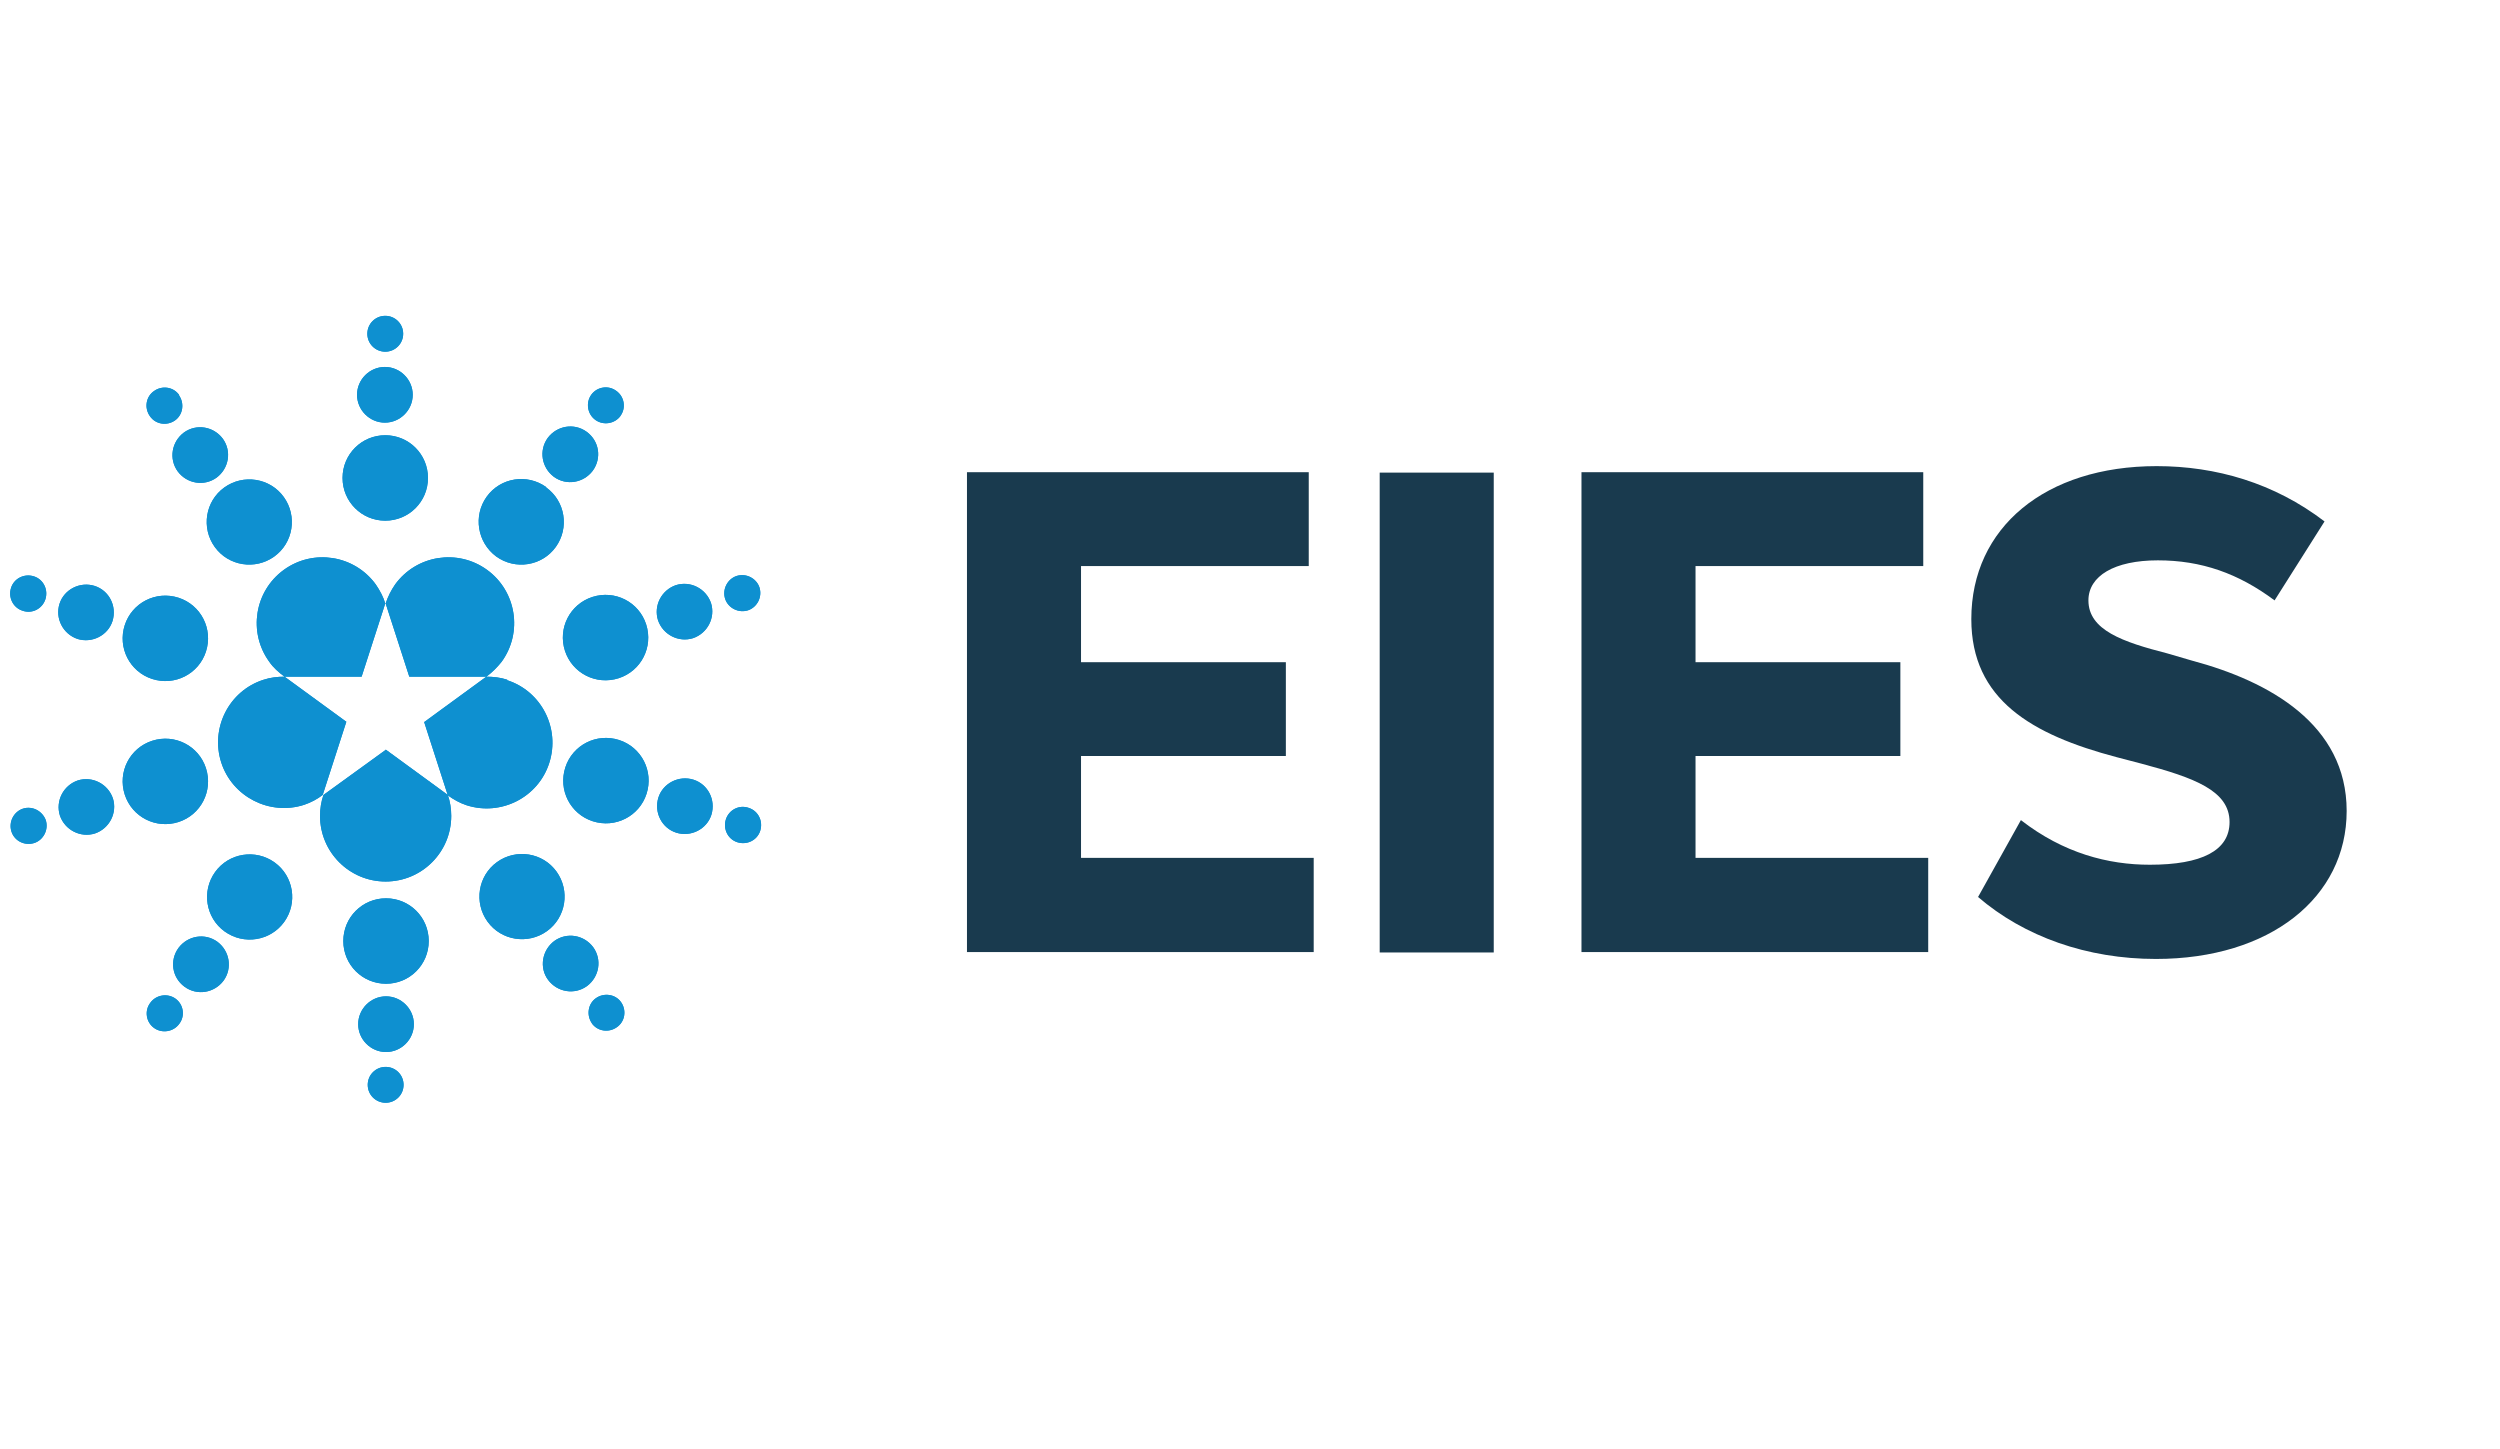
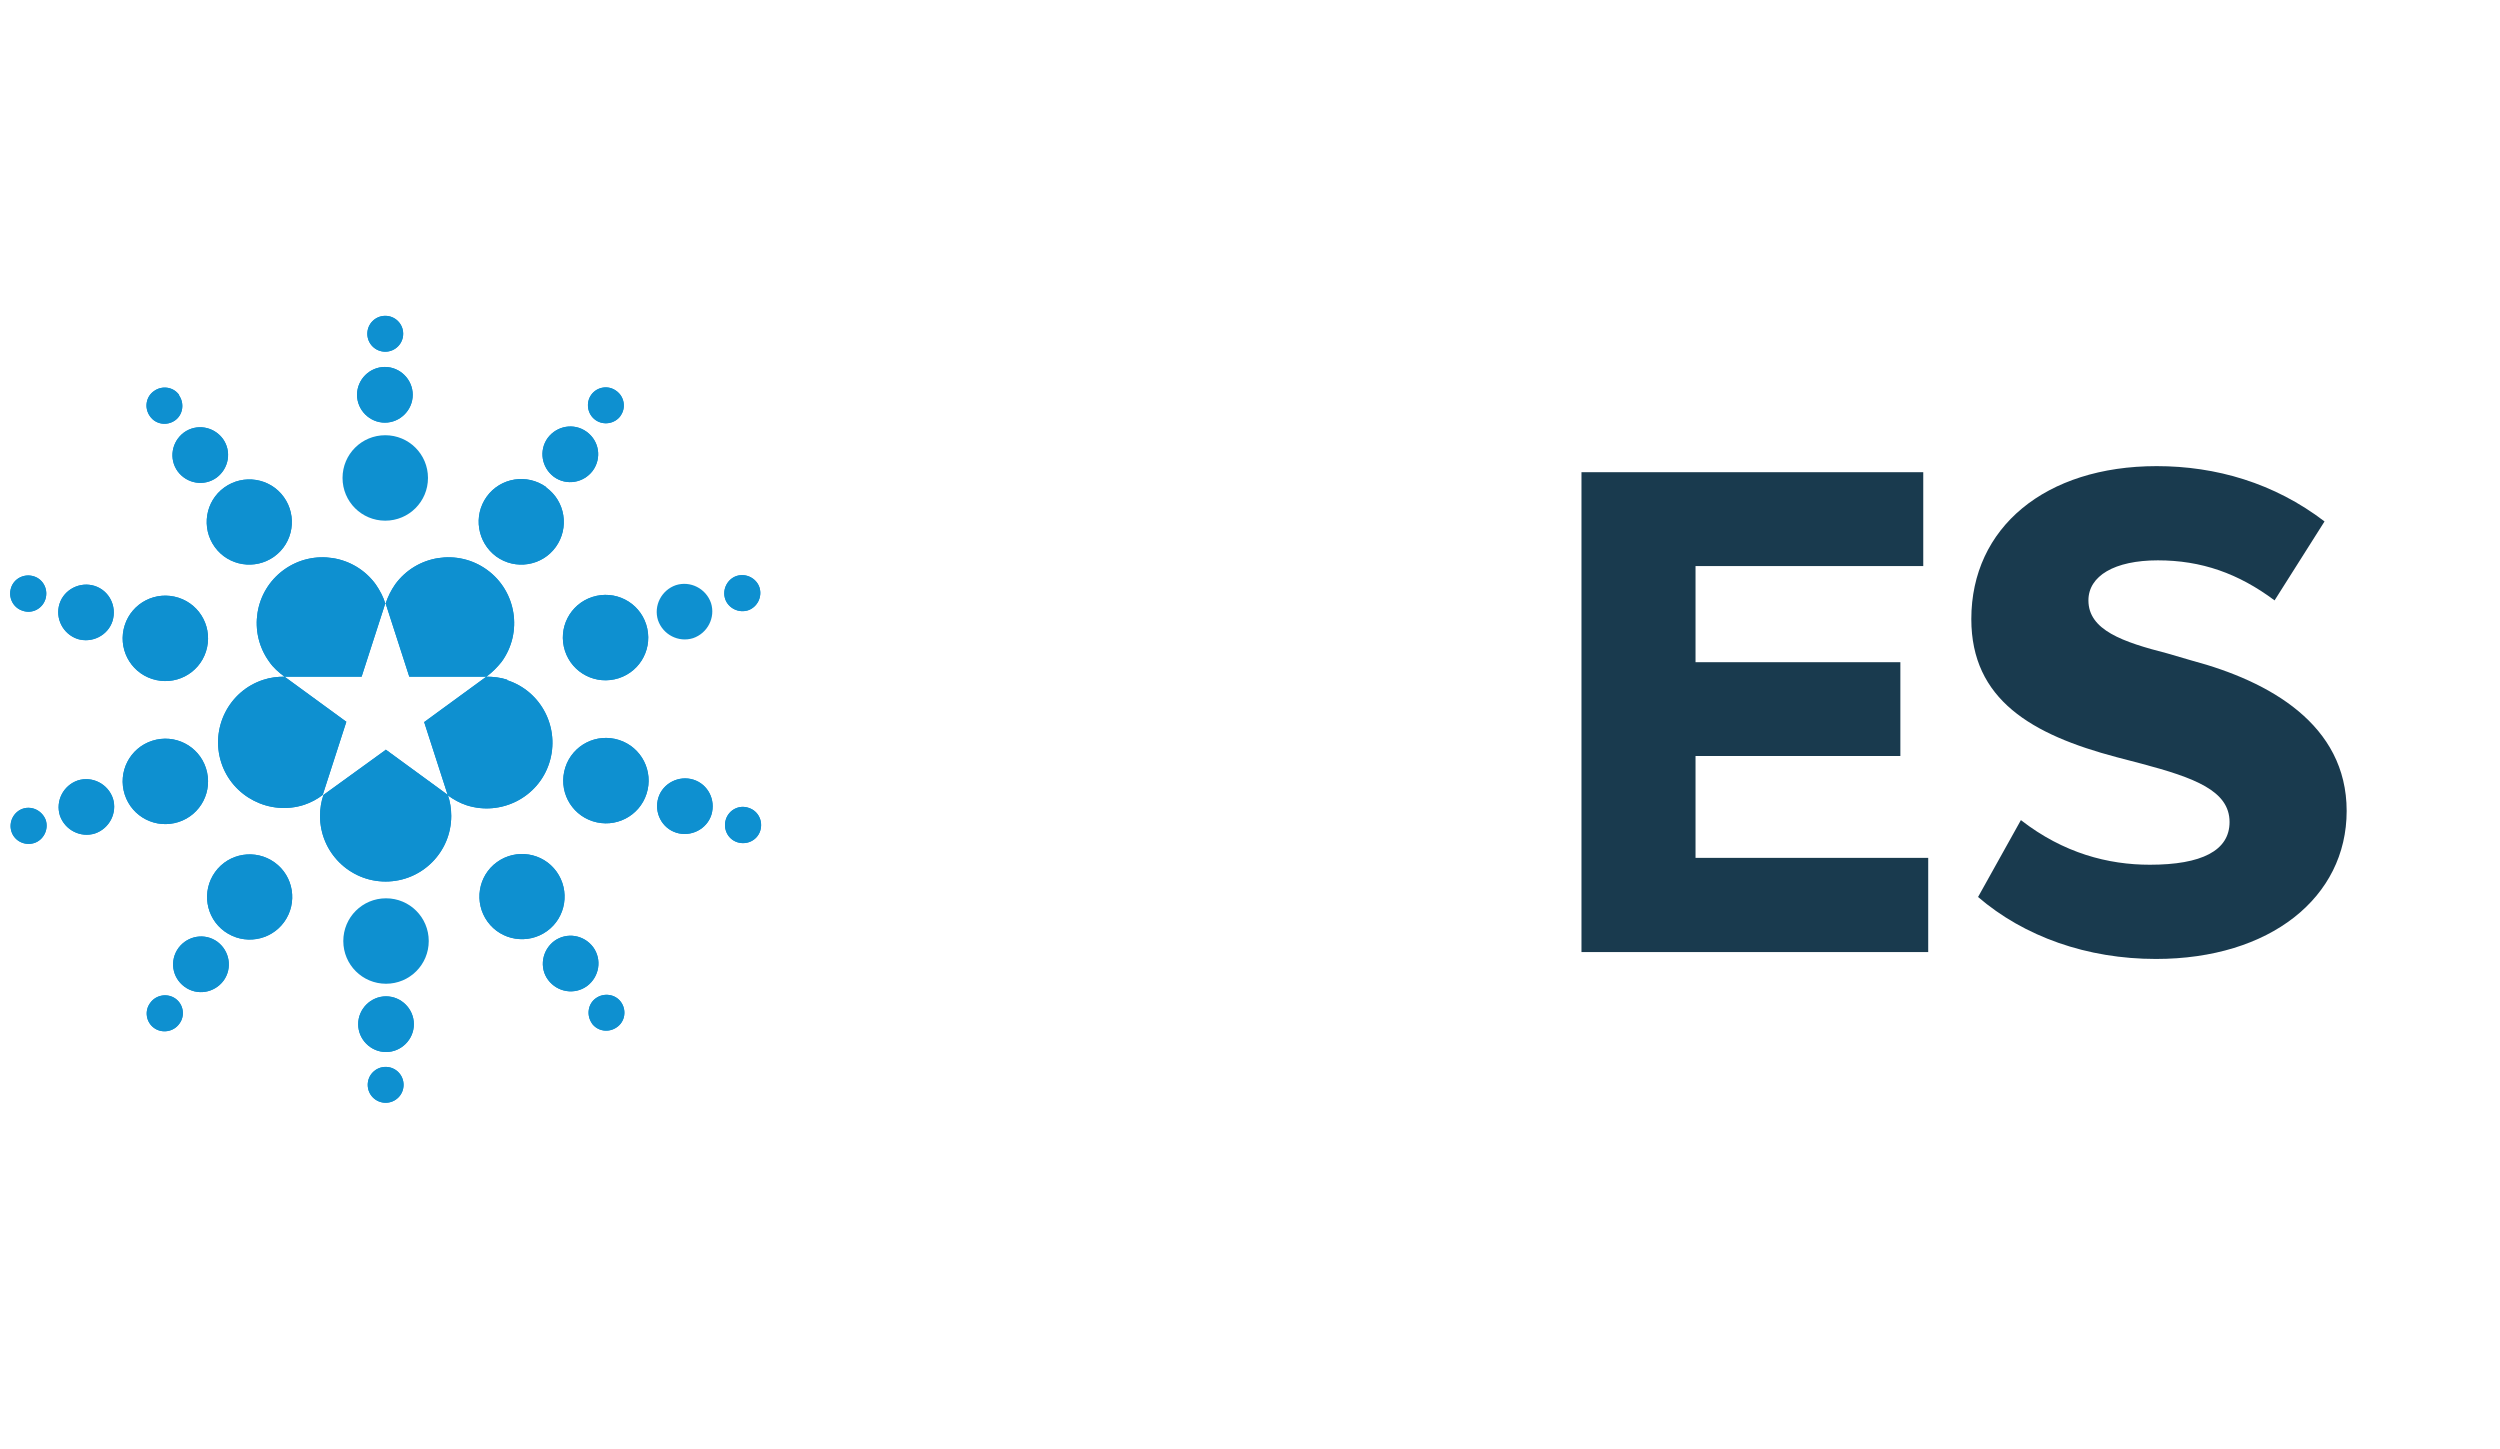
<svg xmlns="http://www.w3.org/2000/svg" id="Layer_1" viewBox="0 0 65.54 38">
  <defs>
    <style>.cls-1{fill:#193a4e;}.cls-1,.cls-2{stroke-width:0px;}.cls-2{fill:#0e90d0;}</style>
  </defs>
  <path class="cls-2" d="M11.22,12.53c0,.62-.5,1.12-1.12,1.12s-1.12-.5-1.12-1.12.5-1.12,1.12-1.12,1.12.5,1.12,1.12" />
+   <path class="cls-2" d="M10.82,10.35c0,.4-.33.73-.73.73s-.73-.33-.73-.73.33-.73.73-.73.73.33.73.73" />
+   <path class="cls-2" d="M10.57,8.75c0,.26-.21.47-.47.47-.26,0-.47-.21-.47-.47s.21-.47.47-.47.47.21.47.47" />
+   <path class="cls-2" d="M7.44,13.03c.36.5.25,1.2-.25,1.56-.5.36-1.2.25-1.56-.25s-.25-1.2.25-1.56c.5-.36,1.2-.25,1.56.25" />
+   <path class="cls-2" d="M5.84,11.5c.24.33.16.78-.16,1.02-.33.24-.78.16-1.02-.16-.24-.33-.16-.78.16-1.02.33-.24.78-.16,1.02.16" />
+   <path class="cls-2" d="M4.69,10.36c.15.21.11.51-.1.66-.21.15-.51.11-.66-.11-.15-.21-.11-.51.11-.66.21-.15.51-.11.66.11" />
+   <path class="cls-2" d="M4.68,15.67c.59.19.91.82.72,1.41-.19.59-.82.91-1.41.72-.59-.19-.91-.82-.72-1.41.19-.59.82-.91,1.41-.72" />
+   <path class="cls-2" d="M2.48,15.36c.38.12.59.53.47.92-.12.38-.54.59-.92.47-.38-.13-.59-.54-.47-.92.12-.38.54-.59.92-.47" />
+   <path class="cls-2" d="M.89,15.11c.25.08.38.35.3.6-.08.25-.35.39-.6.3-.25-.08-.38-.35-.3-.6.08-.25.35-.38.6-.3" />
+   <path class="cls-2" d="M3.99,19.42c.59-.19,1.22.13,1.41.72.19.59-.13,1.22-.72,1.41-.59.19-1.22-.13-1.41-.72-.19-.59.13-1.22.72-1.41" />
+   <path class="cls-2" d="M2.04,20.46c.38-.12.79.09.92.47.12.38-.09.79-.47.92-.38.12-.79-.09-.92-.47-.12-.38.09-.79.47-.92" />
+   <path class="cls-2" d="M.6,21.2c.25-.08.51.06.6.3.08.25-.06.52-.3.6-.25.08-.52-.05-.6-.3-.08-.25.06-.52.3-.6" />
+   <path class="cls-2" d="M5.64,22.86c.36-.5,1.06-.61,1.56-.25.5.36.61,1.06.25,1.56-.36.5-1.06.61-1.56.25-.5-.36-.61-1.06-.25-1.56" />
+   <path class="cls-2" d="M4.68,24.85c.24-.32.69-.4,1.02-.16.32.24.4.69.16,1.02-.24.32-.69.4-1.02.16-.33-.24-.4-.69-.16-1.02" />
+   <path class="cls-2" d="M3.94,26.29c.15-.21.45-.26.66-.11.21.15.26.45.1.66-.15.21-.45.26-.66.11-.21-.15-.26-.45-.1-.66" />
+   <path class="cls-2" d="M9.39,26.85c0-.4.33-.73.73-.73s.73.33.73.73c0,.4-.33.73-.73.73s-.73-.33-.73-.73" />
+   <path class="cls-2" d="M9.64,28.44c0-.26.21-.47.47-.47s.47.21.47.47-.21.47-.47.47c-.26,0-.47-.21-.47-.47" />
+   <path class="cls-2" d="M12.78,24.16c-.36-.5-.25-1.2.25-1.56.5-.36,1.2-.25,1.56.25.36.5.25,1.2-.25,1.56-.5.36-1.2.25-1.56-.25" />
+   <path class="cls-2" d="M14.37,25.69c-.24-.32-.16-.78.16-1.02.33-.24.78-.16,1.02.16.24.33.16.78-.16,1.02-.33.24-.78.16-1.02-.16" />
+   <path class="cls-2" d="M15.52,26.83c-.15-.21-.11-.51.1-.66.21-.15.51-.11.66.1.15.21.11.51-.11.66-.21.15-.51.11-.66-.11" />
+   <path class="cls-2" d="M15.54,21.53c-.59-.19-.91-.82-.72-1.41.19-.59.82-.91,1.41-.72.59.19.91.82.72,1.41-.19.59-.82.91-1.41.72" />
+   <path class="cls-2" d="M17.73,21.83c-.38-.12-.59-.53-.47-.92.12-.38.54-.59.92-.47.38.12.59.53.47.92-.12.38-.54.59-.92.47" />
+   <path class="cls-2" d="M19.33,22.08c-.25-.08-.38-.35-.3-.6.08-.25.35-.39.6-.3.25.08.38.35.3.6-.08.25-.35.38-.6.3" />
+   <path class="cls-2" d="M16.22,17.78c-.59.19-1.22-.13-1.41-.72-.19-.59.13-1.22.72-1.41.59-.19,1.22.13,1.41.72.19.59-.13,1.22-.72,1.41" />
+   <path class="cls-2" d="M19.61,16c-.25.08-.52-.06-.6-.3-.08-.25.06-.52.3-.6.25-.08.52.06.6.3.08.25-.06.52-.3.6" />
+   <path class="cls-2" d="M15.54,12.34c-.24.32-.69.4-1.02.16-.32-.24-.4-.69-.16-1.02.24-.32.69-.4,1.02-.16.33.24.4.69.16,1.02" />
+   <path class="cls-2" d="M16.27,10.9c-.15.21-.45.26-.66.11-.21-.15-.26-.45-.11-.66.15-.21.45-.26.66-.1.21.15.26.45.1.66" />
+   <path class="cls-2" d="M14.32,12.77c-.5-.36-1.2-.25-1.56.25-.36.5-.25,1.2.25,1.57.5.36,1.2.25,1.56-.25.36-.5.25-1.2-.25-1.56" />
+   <path class="cls-2" d="M12.75,17.74c.15-.11.28-.24.4-.39.56-.77.39-1.85-.38-2.41-.77-.56-1.85-.39-2.41.38-.11.16-.19.32-.25.5l.62,1.92h2.02ZM7.46,17.74h2.02l.62-1.92c-.05-.17-.14-.34-.25-.5-.56-.77-1.64-.94-2.41-.38-.77.56-.94,1.64-.38,2.41.11.16.25.28.4.39M13.3,17.82c-.18-.06-.37-.08-.55-.08l-1.63,1.19.62,1.92c.15.11.31.2.49.26.9.29,1.88-.2,2.17-1.11.29-.9-.2-1.88-1.11-2.17M9.09,18.93l-1.63-1.19c-.18,0-.37.02-.55.08-.91.29-1.4,1.27-1.11,2.17.29.9,1.27,1.4,2.17,1.11.18-.06.35-.15.49-.26l.62-1.92ZM10.11,19.66l-1.63,1.18c-.06.17-.09.36-.09.55,0,.95.77,1.72,1.72,1.72s1.72-.77,1.72-1.72c0-.19-.03-.38-.09-.55l-1.63-1.19Z" />
  <path class="cls-2" d="M10.82,10.35c0,.4-.33.73-.73.73s-.73-.33-.73-.73.33-.73.73-.73.73.33.73.73" />
  <path class="cls-2" d="M10.57,8.75c0,.26-.21.47-.47.47-.26,0-.47-.21-.47-.47s.21-.47.47-.47.47.21.47.47" />
  <path class="cls-2" d="M7.44,13.03c.36.5.25,1.2-.25,1.56-.5.36-1.2.25-1.56-.25s-.25-1.2.25-1.56c.5-.36,1.2-.25,1.56.25" />
  <path class="cls-2" d="M5.84,11.5c.24.33.16.78-.16,1.02-.33.24-.78.16-1.02-.16-.24-.33-.16-.78.16-1.02.33-.24.78-.16,1.02.16" />
  <path class="cls-2" d="M4.69,10.36c.15.21.11.51-.1.66-.21.15-.51.11-.66-.11-.15-.21-.11-.51.11-.66.21-.15.51-.11.66.11" />
  <path class="cls-2" d="M4.68,15.67c.59.19.91.82.72,1.41-.19.59-.82.91-1.41.72-.59-.19-.91-.82-.72-1.41.19-.59.82-.91,1.41-.72" />
  <path class="cls-2" d="M2.48,15.36c.38.12.59.53.47.92-.12.38-.54.59-.92.47-.38-.13-.59-.54-.47-.92.12-.38.54-.59.92-.47" />
  <path class="cls-2" d="M.89,15.11c.25.08.38.35.3.6-.08.25-.35.39-.6.3-.25-.08-.38-.35-.3-.6.08-.25.35-.38.6-.3" />
  <path class="cls-2" d="M3.99,19.42c.59-.19,1.22.13,1.41.72.19.59-.13,1.22-.72,1.41-.59.19-1.22-.13-1.41-.72-.19-.59.13-1.22.72-1.41" />
  <path class="cls-2" d="M2.04,20.46c.38-.12.79.09.92.47.12.38-.09.79-.47.92-.38.12-.79-.09-.92-.47-.12-.38.09-.79.47-.92" />
  <path class="cls-2" d="M.6,21.2c.25-.08.51.06.6.3.08.25-.06.52-.3.6-.25.08-.52-.05-.6-.3-.08-.25.06-.52.3-.6" />
  <path class="cls-2" d="M5.64,22.86c.36-.5,1.06-.61,1.56-.25.5.36.61,1.06.25,1.56-.36.5-1.06.61-1.56.25-.5-.36-.61-1.06-.25-1.56" />
  <path class="cls-2" d="M4.68,24.85c.24-.32.69-.4,1.02-.16.32.24.4.69.16,1.02-.24.32-.69.4-1.02.16-.33-.24-.4-.69-.16-1.02" />
  <path class="cls-2" d="M3.94,26.29c.15-.21.45-.26.66-.11.21.15.26.45.1.66-.15.21-.45.26-.66.11-.21-.15-.26-.45-.1-.66" />
  <path class="cls-2" d="M9,24.67c0-.62.5-1.12,1.12-1.12s1.12.5,1.12,1.12-.5,1.12-1.12,1.12c-.62,0-1.12-.5-1.12-1.12" />
  <path class="cls-2" d="M9.39,26.85c0-.4.33-.73.73-.73s.73.33.73.73c0,.4-.33.73-.73.73s-.73-.33-.73-.73" />
  <path class="cls-2" d="M9.64,28.44c0-.26.21-.47.47-.47s.47.21.47.47-.21.47-.47.47c-.26,0-.47-.21-.47-.47" />
  <path class="cls-2" d="M12.78,24.16c-.36-.5-.25-1.2.25-1.56.5-.36,1.2-.25,1.56.25.36.5.25,1.2-.25,1.56-.5.36-1.2.25-1.56-.25" />
  <path class="cls-2" d="M14.37,25.69c-.24-.32-.16-.78.16-1.02.33-.24.78-.16,1.02.16.24.33.16.78-.16,1.02-.33.24-.78.16-1.02-.16" />
  <path class="cls-2" d="M15.52,26.83c-.15-.21-.11-.51.1-.66.21-.15.51-.11.66.1.15.21.11.51-.11.66-.21.15-.51.11-.66-.11" />
  <path class="cls-2" d="M15.54,21.53c-.59-.19-.91-.82-.72-1.41.19-.59.82-.91,1.41-.72.59.19.91.82.72,1.41-.19.59-.82.91-1.41.72" />
  <path class="cls-2" d="M17.73,21.83c-.38-.12-.59-.53-.47-.92.12-.38.54-.59.92-.47.38.12.59.53.47.92-.12.38-.54.59-.92.47" />
  <path class="cls-2" d="M19.33,22.08c-.25-.08-.38-.35-.3-.6.08-.25.35-.39.6-.3.25.08.38.35.3.6-.08.25-.35.38-.6.3" />
  <path class="cls-2" d="M16.22,17.78c-.59.19-1.22-.13-1.41-.72-.19-.59.13-1.22.72-1.41.59-.19,1.22.13,1.41.72.19.59-.13,1.22-.72,1.41" />
  <path class="cls-2" d="M18.17,16.73c-.38.12-.79-.09-.92-.47-.12-.38.09-.79.47-.92.38-.12.79.09.92.47.12.38-.09.79-.47.92" />
  <path class="cls-2" d="M19.61,16c-.25.08-.52-.06-.6-.3-.08-.25.06-.52.3-.6.25-.08.52.06.6.3.08.25-.06.52-.3.6" />
  <path class="cls-2" d="M15.54,12.34c-.24.32-.69.4-1.02.16-.32-.24-.4-.69-.16-1.02.24-.32.69-.4,1.02-.16.33.24.4.69.16,1.02" />
  <path class="cls-2" d="M16.27,10.9c-.15.21-.45.26-.66.11-.21-.15-.26-.45-.11-.66.15-.21.45-.26.66-.1.21.15.26.45.1.66" />
  <path class="cls-2" d="M14.32,12.77c-.5-.36-1.2-.25-1.56.25-.36.5-.25,1.2.25,1.57.5.36,1.2.25,1.56-.25.36-.5.25-1.2-.25-1.56" />
  <path class="cls-2" d="M12.75,17.74c.15-.11.28-.24.4-.39.56-.77.39-1.85-.38-2.41-.77-.56-1.85-.39-2.41.38-.11.16-.19.32-.25.5l.62,1.92h2.02ZM7.46,17.74h2.02l.62-1.92c-.05-.17-.14-.34-.25-.5-.56-.77-1.64-.94-2.41-.38-.77.56-.94,1.64-.38,2.41.11.16.25.28.4.39M13.3,17.82c-.18-.06-.37-.08-.55-.08l-1.63,1.19.62,1.92c.15.11.31.2.49.26.9.29,1.88-.2,2.17-1.11.29-.9-.2-1.88-1.11-2.17M9.09,18.93l-1.63-1.19c-.18,0-.37.02-.55.08-.91.29-1.4,1.27-1.11,2.17.29.9,1.27,1.4,2.17,1.11.18-.06.35-.15.49-.26l.62-1.92ZM10.11,19.66l-1.63,1.18c-.06.17-.09.36-.09.55,0,.95.77,1.72,1.72,1.72s1.72-.77,1.72-1.72c0-.19-.03-.38-.09-.55l-1.63-1.19Z" />
-   <path class="cls-2" d="M11.22,12.53c0,.62-.5,1.12-1.12,1.12s-1.12-.5-1.12-1.12.5-1.12,1.12-1.12,1.12.5,1.12,1.12" />
-   <path class="cls-2" d="M10.82,10.35c0,.4-.33.73-.73.73s-.73-.33-.73-.73.33-.73.73-.73.73.33.73.73" />
-   <path class="cls-2" d="M10.57,8.75c0,.26-.21.47-.47.47-.26,0-.47-.21-.47-.47s.21-.47.47-.47.47.21.47.47" />
-   <path class="cls-2" d="M7.44,13.03c.36.5.25,1.2-.25,1.56-.5.36-1.2.25-1.56-.25s-.25-1.2.25-1.56c.5-.36,1.2-.25,1.56.25" />
-   <path class="cls-2" d="M5.84,11.5c.24.33.16.78-.16,1.02-.33.24-.78.16-1.02-.16-.24-.33-.16-.78.16-1.02.33-.24.78-.16,1.02.16" />
-   <path class="cls-2" d="M4.69,10.36c.15.21.11.51-.1.66-.21.15-.51.11-.66-.11-.15-.21-.11-.51.11-.66.21-.15.51-.11.66.11" />
-   <path class="cls-2" d="M4.68,15.67c.59.19.91.82.72,1.41-.19.59-.82.91-1.41.72-.59-.19-.91-.82-.72-1.41.19-.59.82-.91,1.41-.72" />
-   <path class="cls-2" d="M2.48,15.36c.38.12.59.53.47.92-.12.38-.54.59-.92.47-.38-.13-.59-.54-.47-.92.12-.38.54-.59.92-.47" />
-   <path class="cls-2" d="M.89,15.11c.25.08.38.35.3.6-.08.25-.35.39-.6.3-.25-.08-.38-.35-.3-.6.08-.25.35-.38.6-.3" />
-   <path class="cls-2" d="M3.99,19.42c.59-.19,1.22.13,1.41.72.19.59-.13,1.22-.72,1.41-.59.19-1.22-.13-1.41-.72-.19-.59.13-1.22.72-1.41" />
-   <path class="cls-2" d="M2.04,20.46c.38-.12.79.09.92.47.12.38-.09.79-.47.92-.38.12-.79-.09-.92-.47-.12-.38.09-.79.47-.92" />
-   <path class="cls-2" d="M.6,21.2c.25-.08.51.06.6.3.08.25-.06.52-.3.6-.25.08-.52-.05-.6-.3-.08-.25.06-.52.3-.6" />
-   <path class="cls-2" d="M5.64,22.86c.36-.5,1.06-.61,1.56-.25.5.36.61,1.06.25,1.56-.36.5-1.06.61-1.56.25-.5-.36-.61-1.06-.25-1.56" />
-   <path class="cls-2" d="M4.68,24.85c.24-.32.69-.4,1.02-.16.32.24.4.69.16,1.02-.24.32-.69.4-1.02.16-.33-.24-.4-.69-.16-1.02" />
-   <path class="cls-2" d="M3.94,26.29c.15-.21.45-.26.66-.11.21.15.26.45.1.66-.15.21-.45.26-.66.11-.21-.15-.26-.45-.1-.66" />
-   <path class="cls-2" d="M9,24.67c0-.62.5-1.12,1.12-1.12s1.12.5,1.12,1.12-.5,1.12-1.12,1.12c-.62,0-1.12-.5-1.12-1.12" />
-   <path class="cls-2" d="M9.39,26.85c0-.4.33-.73.73-.73s.73.33.73.73c0,.4-.33.73-.73.73s-.73-.33-.73-.73" />
-   <path class="cls-2" d="M9.64,28.44c0-.26.21-.47.47-.47s.47.21.47.47-.21.47-.47.47c-.26,0-.47-.21-.47-.47" />
-   <path class="cls-2" d="M12.78,24.16c-.36-.5-.25-1.2.25-1.56.5-.36,1.2-.25,1.56.25.36.5.25,1.2-.25,1.56-.5.36-1.2.25-1.56-.25" />
-   <path class="cls-2" d="M14.37,25.69c-.24-.32-.16-.78.16-1.02.33-.24.78-.16,1.02.16.24.33.16.78-.16,1.02-.33.24-.78.16-1.02-.16" />
-   <path class="cls-2" d="M15.52,26.83c-.15-.21-.11-.51.1-.66.21-.15.51-.11.66.1.15.21.11.51-.11.66-.21.15-.51.11-.66-.11" />
-   <path class="cls-2" d="M15.54,21.53c-.59-.19-.91-.82-.72-1.41.19-.59.82-.91,1.41-.72.59.19.91.82.72,1.41-.19.59-.82.91-1.41.72" />
-   <path class="cls-2" d="M17.73,21.83c-.38-.12-.59-.53-.47-.92.12-.38.54-.59.92-.47.38.12.59.53.47.92-.12.38-.54.59-.92.47" />
-   <path class="cls-2" d="M19.33,22.08c-.25-.08-.38-.35-.3-.6.08-.25.35-.39.6-.3.25.08.38.35.3.6-.08.25-.35.38-.6.3" />
-   <path class="cls-2" d="M16.22,17.78c-.59.19-1.22-.13-1.41-.72-.19-.59.13-1.22.72-1.41.59-.19,1.22.13,1.41.72.19.59-.13,1.22-.72,1.41" />
-   <path class="cls-2" d="M18.17,16.73c-.38.12-.79-.09-.92-.47-.12-.38.09-.79.47-.92.38-.12.79.09.92.47.12.38-.09.79-.47.92" />
-   <path class="cls-2" d="M19.61,16c-.25.08-.52-.06-.6-.3-.08-.25.06-.52.3-.6.25-.08.52.06.6.3.08.25-.06.52-.3.6" />
-   <path class="cls-2" d="M15.54,12.34c-.24.32-.69.4-1.02.16-.32-.24-.4-.69-.16-1.02.24-.32.69-.4,1.02-.16.33.24.4.69.16,1.02" />
-   <path class="cls-2" d="M16.27,10.9c-.15.21-.45.26-.66.11-.21-.15-.26-.45-.11-.66.15-.21.45-.26.66-.1.21.15.26.45.1.66" />
-   <path class="cls-2" d="M14.32,12.77c-.5-.36-1.2-.25-1.56.25-.36.5-.25,1.2.25,1.57.5.36,1.2.25,1.56-.25.36-.5.25-1.2-.25-1.56" />
-   <path class="cls-2" d="M12.75,17.74c.15-.11.28-.24.4-.39.56-.77.39-1.85-.38-2.41-.77-.56-1.85-.39-2.41.38-.11.16-.19.32-.25.5l.62,1.92h2.02ZM7.46,17.74h2.02l.62-1.92c-.05-.17-.14-.34-.25-.5-.56-.77-1.64-.94-2.41-.38-.77.56-.94,1.64-.38,2.41.11.16.25.28.4.39M13.3,17.82c-.18-.06-.37-.08-.55-.08l-1.63,1.19.62,1.92c.15.11.31.2.49.26.9.29,1.88-.2,2.17-1.11.29-.9-.2-1.88-1.11-2.17M9.09,18.93l-1.63-1.19c-.18,0-.37.02-.55.08-.91.29-1.4,1.27-1.11,2.17.29.9,1.27,1.4,2.17,1.11.18-.06.35-.15.49-.26l.62-1.92ZM10.11,19.66l-1.63,1.18c-.06.17-.09.36-.09.55,0,.95.77,1.72,1.72,1.72s1.72-.77,1.72-1.72c0-.19-.03-.38-.09-.55l-1.63-1.19Z" />
-   <path class="cls-1" d="M34.44,22.5v2.46h-9.09v-12.58h8.96v2.46h-5.97v2.52h5.37v2.46h-5.37v2.67h6.1Z" />
-   <path class="cls-1" d="M36.17,12.39h2.99v12.58h-2.99v-12.58Z" />
  <path class="cls-1" d="M50.55,22.5v2.46h-9.09v-12.58h8.96v2.46h-5.97v2.52h5.37v2.46h-5.37v2.67h6.1Z" />
  <path class="cls-1" d="M51.86,23.51l1.12-2.01c1.12.87,2.29,1.17,3.38,1.17,1.36,0,2.09-.37,2.09-1.12,0-.82-.92-1.16-2.31-1.53l-.65-.17c-2.23-.59-3.81-1.51-3.81-3.62,0-2.4,1.94-4.01,4.86-4.01,1.55,0,3.08.44,4.4,1.45l-1.31,2.07c-.95-.71-1.92-1.05-3.06-1.05s-1.82.41-1.82,1.05c0,.78.9,1.09,2.07,1.39l.65.19c2.02.54,4.05,1.67,4.05,3.94s-2.01,3.88-5,3.88c-1.8,0-3.45-.58-4.67-1.63Z" />
</svg>